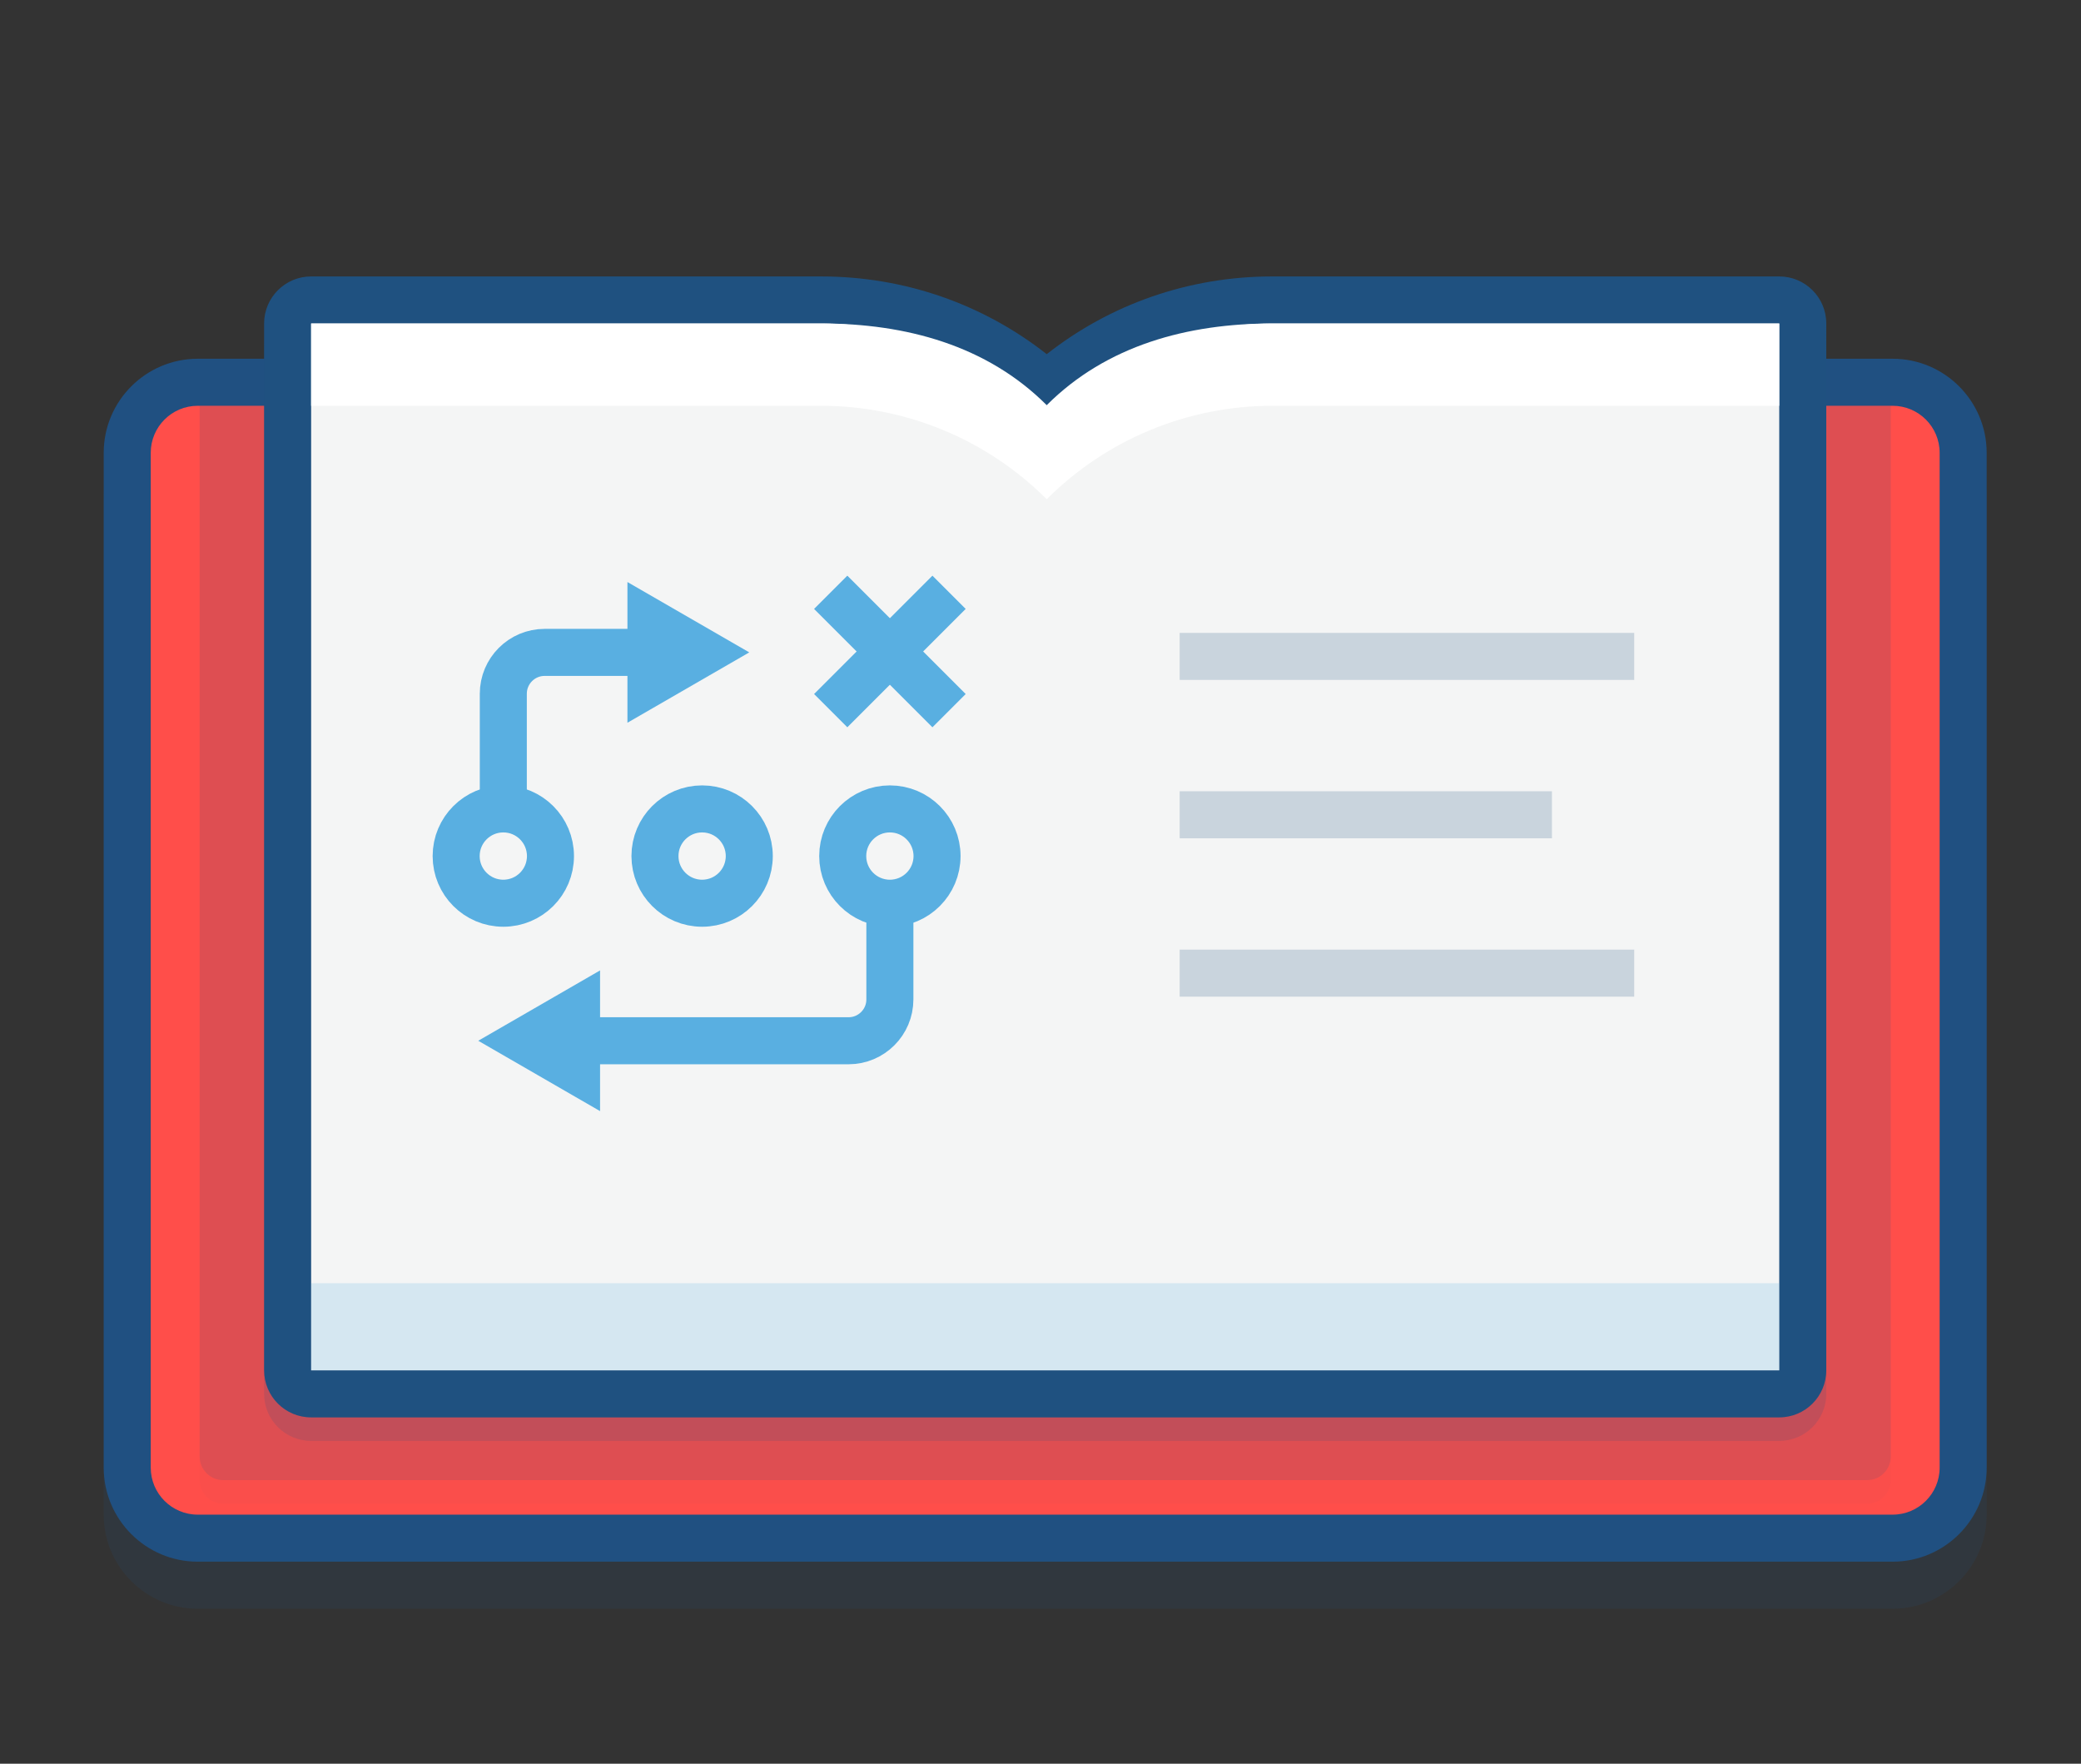
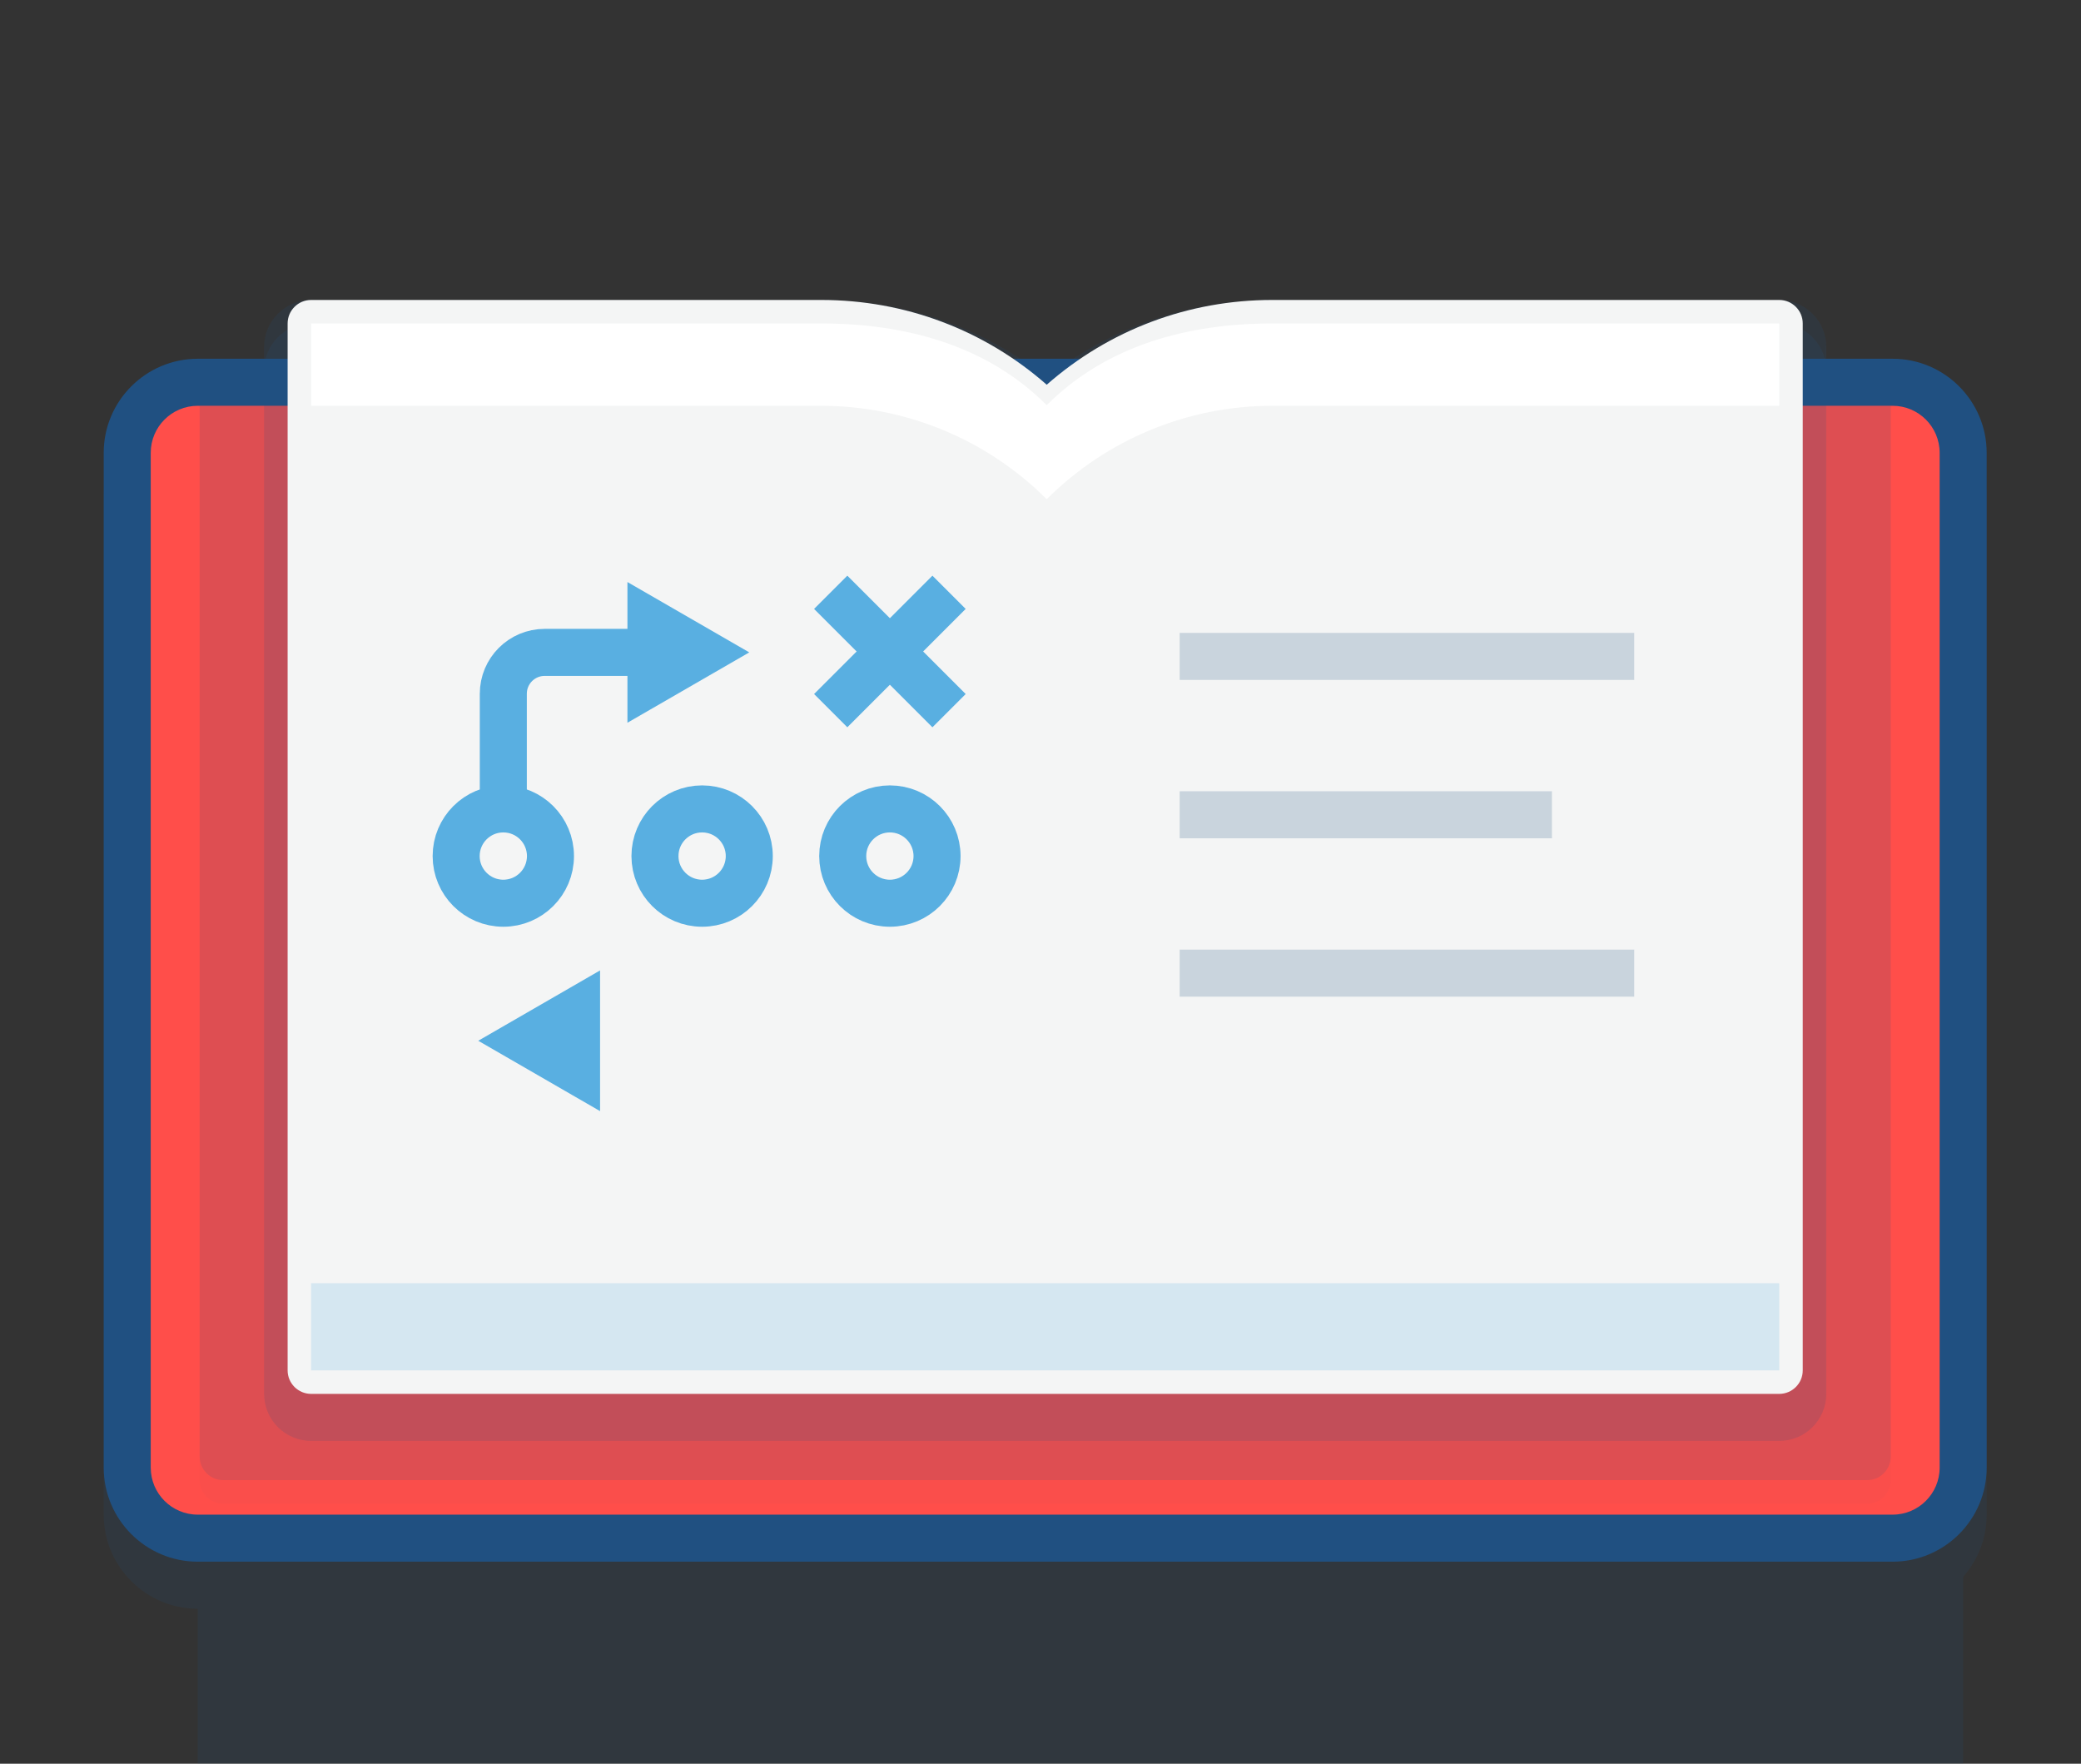
<svg xmlns="http://www.w3.org/2000/svg" version="1.1" id="Layer_1" x="0px" y="0px" width="177px" height="150px" viewBox="0 0 177 150" enable-background="new 0 0 177 150" xml:space="preserve">
  <rect x="0" y="0" width="177" height="150" fill="#333333" stroke="none" />
  <g>
    <g opacity="0.15">
-       <path fill="#205081" d="M16.821,134.818c-3.309,0-6-2.691-6-6V42.511c0-3.309,2.691-6,6-6h144.155c3.309,0,6,2.691,6,6v86.307    c0,3.309-2.691,6-6,6H16.821z" />
+       <path fill="#205081" d="M16.821,134.818c-3.309,0-6-2.691-6-6c0-3.309,2.691-6,6-6h144.155c3.309,0,6,2.691,6,6v86.307    c0,3.309-2.691,6-6,6H16.821z" />
      <path fill="#205081" d="M160.977,38.511c2.209,0,4,1.791,4,4v86.307c0,2.209-1.791,4-4,4H16.821c-2.209,0-4-1.791-4-4V42.511    c0-2.209,1.791-4,4-4H160.977 M160.977,34.511H16.821c-4.411,0-8,3.589-8,8v86.307c0,4.411,3.589,8,8,8h144.156    c4.411,0,8-3.589,8-8V42.511C168.977,38.1,165.388,34.511,160.977,34.511L160.977,34.511z" />
      <path fill="#205081" d="M16.983,40.511v89.37c0,1.105,0.895,2,2,2h139.833c1.105,0,2-0.895,2-2v-89.37H16.983z" />
      <path fill="#205081" d="M16.983,38.511v89.37c0,1.105,0.895,2,2,2h139.833c1.105,0,2-0.895,2-2v-89.37H16.983z" />
      <path fill="#205081" d="M26.464,124.547c-1.104,0-2-0.896-2-2V33.511c0-1.104,0.896-2,2-2H69.84    c7.133,0,13.876,2.547,19.189,7.209c5.312-4.663,12.055-7.209,19.188-7.209h43.116c1.104,0,2,0.896,2,2v89.036    c0,1.104-0.896,2-2,2H26.464z" />
      <path fill="#205081" d="M151.334,33.511v89.036H26.464V33.511H69.84c7.197,0,14.1,2.859,19.189,7.948v0v0    c5.089-5.089,11.992-7.948,19.189-7.948H151.334 M151.334,29.511h-43.116c-7.046,0-13.734,2.324-19.189,6.61    c-5.455-4.286-12.144-6.61-19.189-6.61H26.464c-2.209,0-4,1.791-4,4v89.036c0,2.209,1.791,4,4,4h124.87c2.209,0,4-1.791,4-4    V33.511C155.334,31.302,153.543,29.511,151.334,29.511L151.334,29.511z" />
      <path fill="#205081" d="M26.464,122.547c-1.104,0-2-0.896-2-2V31.511c0-1.104,0.896-2,2-2H69.84    c7.133,0,13.876,2.547,19.189,7.209c5.312-4.663,12.055-7.209,19.188-7.209h43.116c1.104,0,2,0.896,2,2v89.036    c0,1.104-0.896,2-2,2H26.464z" />
      <path fill="#205081" d="M151.334,31.511v89.036H26.464V31.511H69.84c7.197,0,14.1,2.859,19.189,7.948v0v0    c5.089-5.089,11.992-7.948,19.189-7.948H151.334 M151.334,27.511h-43.116c-7.046,0-13.734,2.324-19.189,6.61    c-5.455-4.286-12.144-6.61-19.189-6.61H26.464c-2.209,0-4,1.791-4,4v89.036c0,2.209,1.791,4,4,4h124.87c2.209,0,4-1.791,4-4    V31.511C155.334,29.302,153.543,27.511,151.334,27.511L151.334,27.511z" />
-       <path fill="#205081" d="M108.218,31.511c-7.197,0-14.1,1.859-19.189,6.948c-5.089-5.089-11.992-6.948-19.189-6.948H26.464v7H69.84    c7.197,0,14.1,2.859,19.189,7.948c5.089-5.089,11.992-7.948,19.189-7.948h43.116v-7H108.218z" />
      <rect x="26.464" y="113.136" fill="#205081" width="124.87" height="7.412" />
      <line opacity="0.2" fill="none" stroke="#205081" stroke-width="4" stroke-miterlimit="10" x1="100.337" y1="59.826" x2="139" y2="59.826" />
      <line opacity="0.2" fill="none" stroke="#205081" stroke-width="4" stroke-miterlimit="10" x1="100.337" y1="86.764" x2="139" y2="86.764" />
      <line opacity="0.2" fill="none" stroke="#205081" stroke-width="4" stroke-miterlimit="10" x1="100.337" y1="73.295" x2="132" y2="73.295" />
      <circle fill="none" stroke="#205081" stroke-width="4" stroke-miterlimit="10" cx="75.689" cy="76.807" r="4.011" />
      <circle fill="none" stroke="#205081" stroke-width="4" stroke-miterlimit="10" cx="42.809" cy="76.807" r="4.011" />
      <circle fill="none" stroke="#205081" stroke-width="4" stroke-miterlimit="10" cx="59.719" cy="76.807" r="4.011" />
      <path fill="none" stroke="#205081" stroke-width="4" stroke-miterlimit="10" d="M42.809,72.796v-9.794    c0-1.943,1.575-3.518,3.518-3.518h8.791" />
      <polygon fill="#205081" points="53.367,65.468 63.729,59.484 53.367,53.501   " />
      <path fill="none" stroke="#205081" stroke-width="4" stroke-miterlimit="10" d="M75.689,82.021v6.976    c0,1.943-1.575,3.518-3.518,3.518H49.289" />
      <polygon fill="#205081" points="51.039,86.532 40.677,92.515 51.039,98.499   " />
      <line fill="none" stroke="#205081" stroke-width="4" stroke-miterlimit="10" x1="70.656" y1="54.374" x2="80.722" y2="64.44" />
      <line fill="none" stroke="#205081" stroke-width="4" stroke-miterlimit="10" x1="70.656" y1="64.44" x2="80.722" y2="54.374" />
    </g>
    <g>
      <g>
        <g>
          <g>
            <path fill="#FF4E4A" d="M16.821,130.818c-3.309,0-6-2.691-6-6V38.511c0-3.309,2.691-6,6-6h144.155c3.309,0,6,2.691,6,6v86.307       c0,3.309-2.691,6-6,6H16.821z" />
            <path fill="#205081" d="M160.977,34.511c2.209,0,4,1.791,4,4v86.307c0,2.209-1.791,4-4,4H16.821c-2.209,0-4-1.791-4-4V38.511       c0-2.209,1.791-4,4-4H160.977 M160.977,30.511H16.821c-4.411,0-8,3.589-8,8v86.307c0,4.411,3.589,8,8,8h144.156       c4.411,0,8-3.589,8-8V38.511C168.977,34.1,165.388,30.511,160.977,30.511L160.977,30.511z" />
          </g>
          <g opacity="0.15">
            <g opacity="0.15">
              <path fill="#205081" d="M16.983,36.511v89.37c0,1.105,0.895,2,2,2h139.833c1.105,0,2-0.895,2-2v-89.37H16.983z" />
            </g>
            <g>
              <path fill="#205081" d="M16.983,34.511v89.37c0,1.105,0.895,2,2,2h139.833c1.105,0,2-0.895,2-2v-89.37H16.983z" />
            </g>
          </g>
        </g>
        <g>
          <g opacity="0.15">
            <path fill="#205081" d="M26.464,120.547c-1.104,0-2-0.896-2-2V29.511c0-1.104,0.896-2,2-2H69.84       c7.133,0,13.876,2.547,19.189,7.209c5.312-4.663,12.055-7.209,19.188-7.209h43.116c1.104,0,2,0.896,2,2v89.036       c0,1.104-0.896,2-2,2H26.464z" />
            <path fill="#205081" d="M151.334,29.511v89.036H26.464V29.511H69.84c7.197,0,14.1,2.859,19.189,7.948v0v0       c5.089-5.089,11.992-7.948,19.189-7.948H151.334 M151.334,25.511h-43.116c-7.046,0-13.734,2.324-19.189,6.61       c-5.455-4.286-12.144-6.61-19.189-6.61H26.464c-2.209,0-4,1.791-4,4v89.036c0,2.209,1.791,4,4,4h124.87c2.209,0,4-1.791,4-4       V29.511C155.334,27.302,153.543,25.511,151.334,25.511L151.334,25.511z" />
          </g>
          <g>
            <path fill="#F4F5F5" d="M26.464,118.547c-1.104,0-2-0.896-2-2V27.511c0-1.104,0.896-2,2-2H69.84       c7.133,0,13.876,2.547,19.189,7.209c5.312-4.663,12.055-7.209,19.188-7.209h43.116c1.104,0,2,0.896,2,2v89.036       c0,1.104-0.896,2-2,2H26.464z" />
-             <path fill="#1F5180" d="M151.334,27.511v89.036H26.464V27.511H69.84c7.197,0,14.1,2.859,19.189,7.948v0v0       c5.089-5.089,11.992-7.948,19.189-7.948H151.334 M151.334,23.511h-43.116c-7.046,0-13.734,2.324-19.189,6.61       c-5.455-4.286-12.144-6.61-19.189-6.61H26.464c-2.209,0-4,1.791-4,4v89.036c0,2.209,1.791,4,4,4h124.87c2.209,0,4-1.791,4-4       V27.511C155.334,25.302,153.543,23.511,151.334,23.511L151.334,23.511z" />
          </g>
        </g>
        <g>
          <path fill="#FFFFFF" d="M108.218,27.511c-7.197,0-14.1,1.859-19.189,6.948c-5.089-5.089-11.992-6.948-19.189-6.948H26.464v7      H69.84c7.197,0,14.1,2.859,19.189,7.948c5.089-5.089,11.992-7.948,19.189-7.948h43.116v-7H108.218z" />
        </g>
        <g opacity="0.2">
          <rect x="26.464" y="109.136" fill="#59ADDF" width="124.87" height="7.412" />
        </g>
        <g>
          <line opacity="0.2" fill="none" stroke="#1F5180" stroke-width="4" stroke-miterlimit="10" x1="100.337" y1="55.826" x2="139" y2="55.826" />
          <line opacity="0.2" fill="none" stroke="#1F5180" stroke-width="4" stroke-miterlimit="10" x1="100.337" y1="82.764" x2="139" y2="82.764" />
          <line opacity="0.2" fill="none" stroke="#1F5180" stroke-width="4" stroke-miterlimit="10" x1="100.337" y1="69.295" x2="132" y2="69.295" />
        </g>
        <g>
          <circle fill="none" stroke="#59AFE1" stroke-width="4" stroke-miterlimit="10" cx="75.689" cy="72.807" r="4.011" />
          <circle fill="none" stroke="#59AFE1" stroke-width="4" stroke-miterlimit="10" cx="42.809" cy="72.807" r="4.011" />
          <circle fill="none" stroke="#59AFE1" stroke-width="4" stroke-miterlimit="10" cx="59.719" cy="72.807" r="4.011" />
          <g>
            <g>
              <path fill="none" stroke="#59AFE1" stroke-width="4" stroke-miterlimit="10" d="M42.809,68.796v-9.794        c0-1.943,1.575-3.518,3.518-3.518h8.791" />
              <g>
                <polygon fill="#59AFE1" points="53.367,61.468 63.729,55.484 53.367,49.501        " />
              </g>
            </g>
          </g>
          <g>
            <g>
-               <path fill="none" stroke="#59AFE1" stroke-width="4" stroke-miterlimit="10" d="M75.689,78.021v6.976        c0,1.943-1.575,3.518-3.518,3.518H49.289" />
              <g>
                <polygon fill="#59AFE1" points="51.039,82.532 40.677,88.515 51.039,94.499        " />
              </g>
            </g>
          </g>
          <g>
            <g>
              <line fill="none" stroke="#59AFE1" stroke-width="4" stroke-miterlimit="10" x1="70.656" y1="50.374" x2="80.722" y2="60.44" />
            </g>
            <g>
              <line fill="none" stroke="#59AFE1" stroke-width="4" stroke-miterlimit="10" x1="70.656" y1="60.44" x2="80.722" y2="50.374" />
            </g>
          </g>
        </g>
      </g>
    </g>
  </g>
</svg>